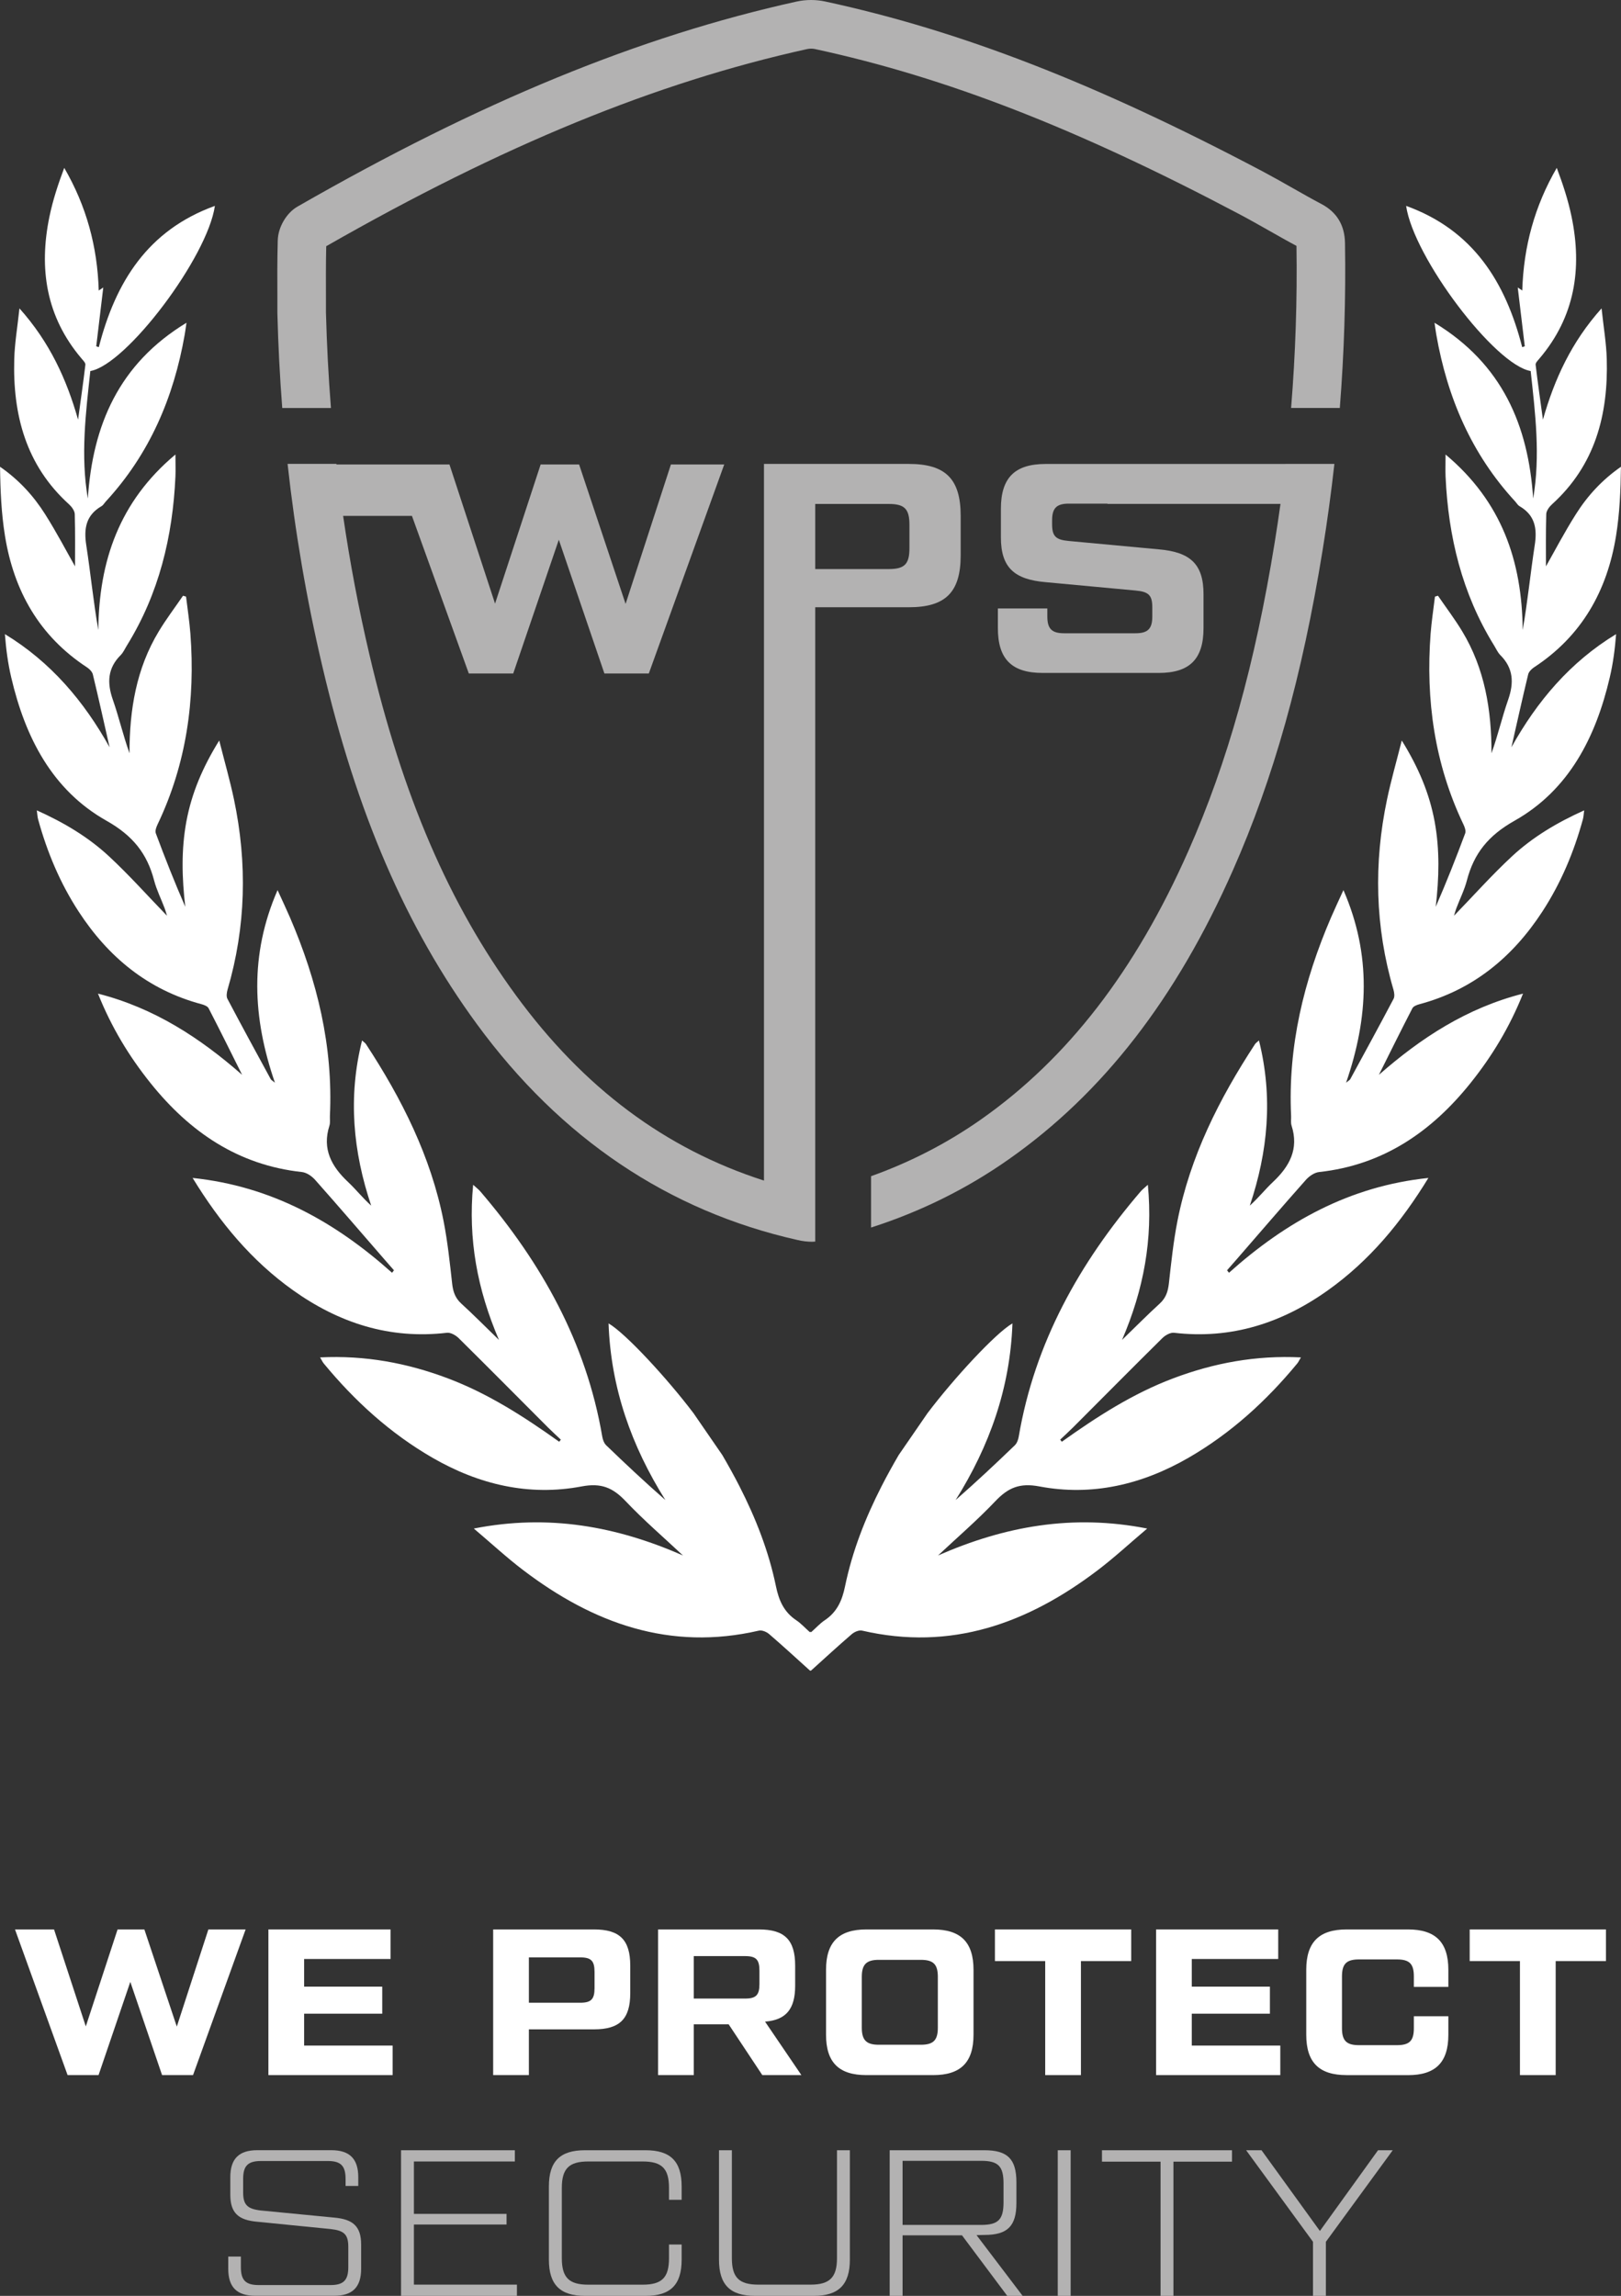
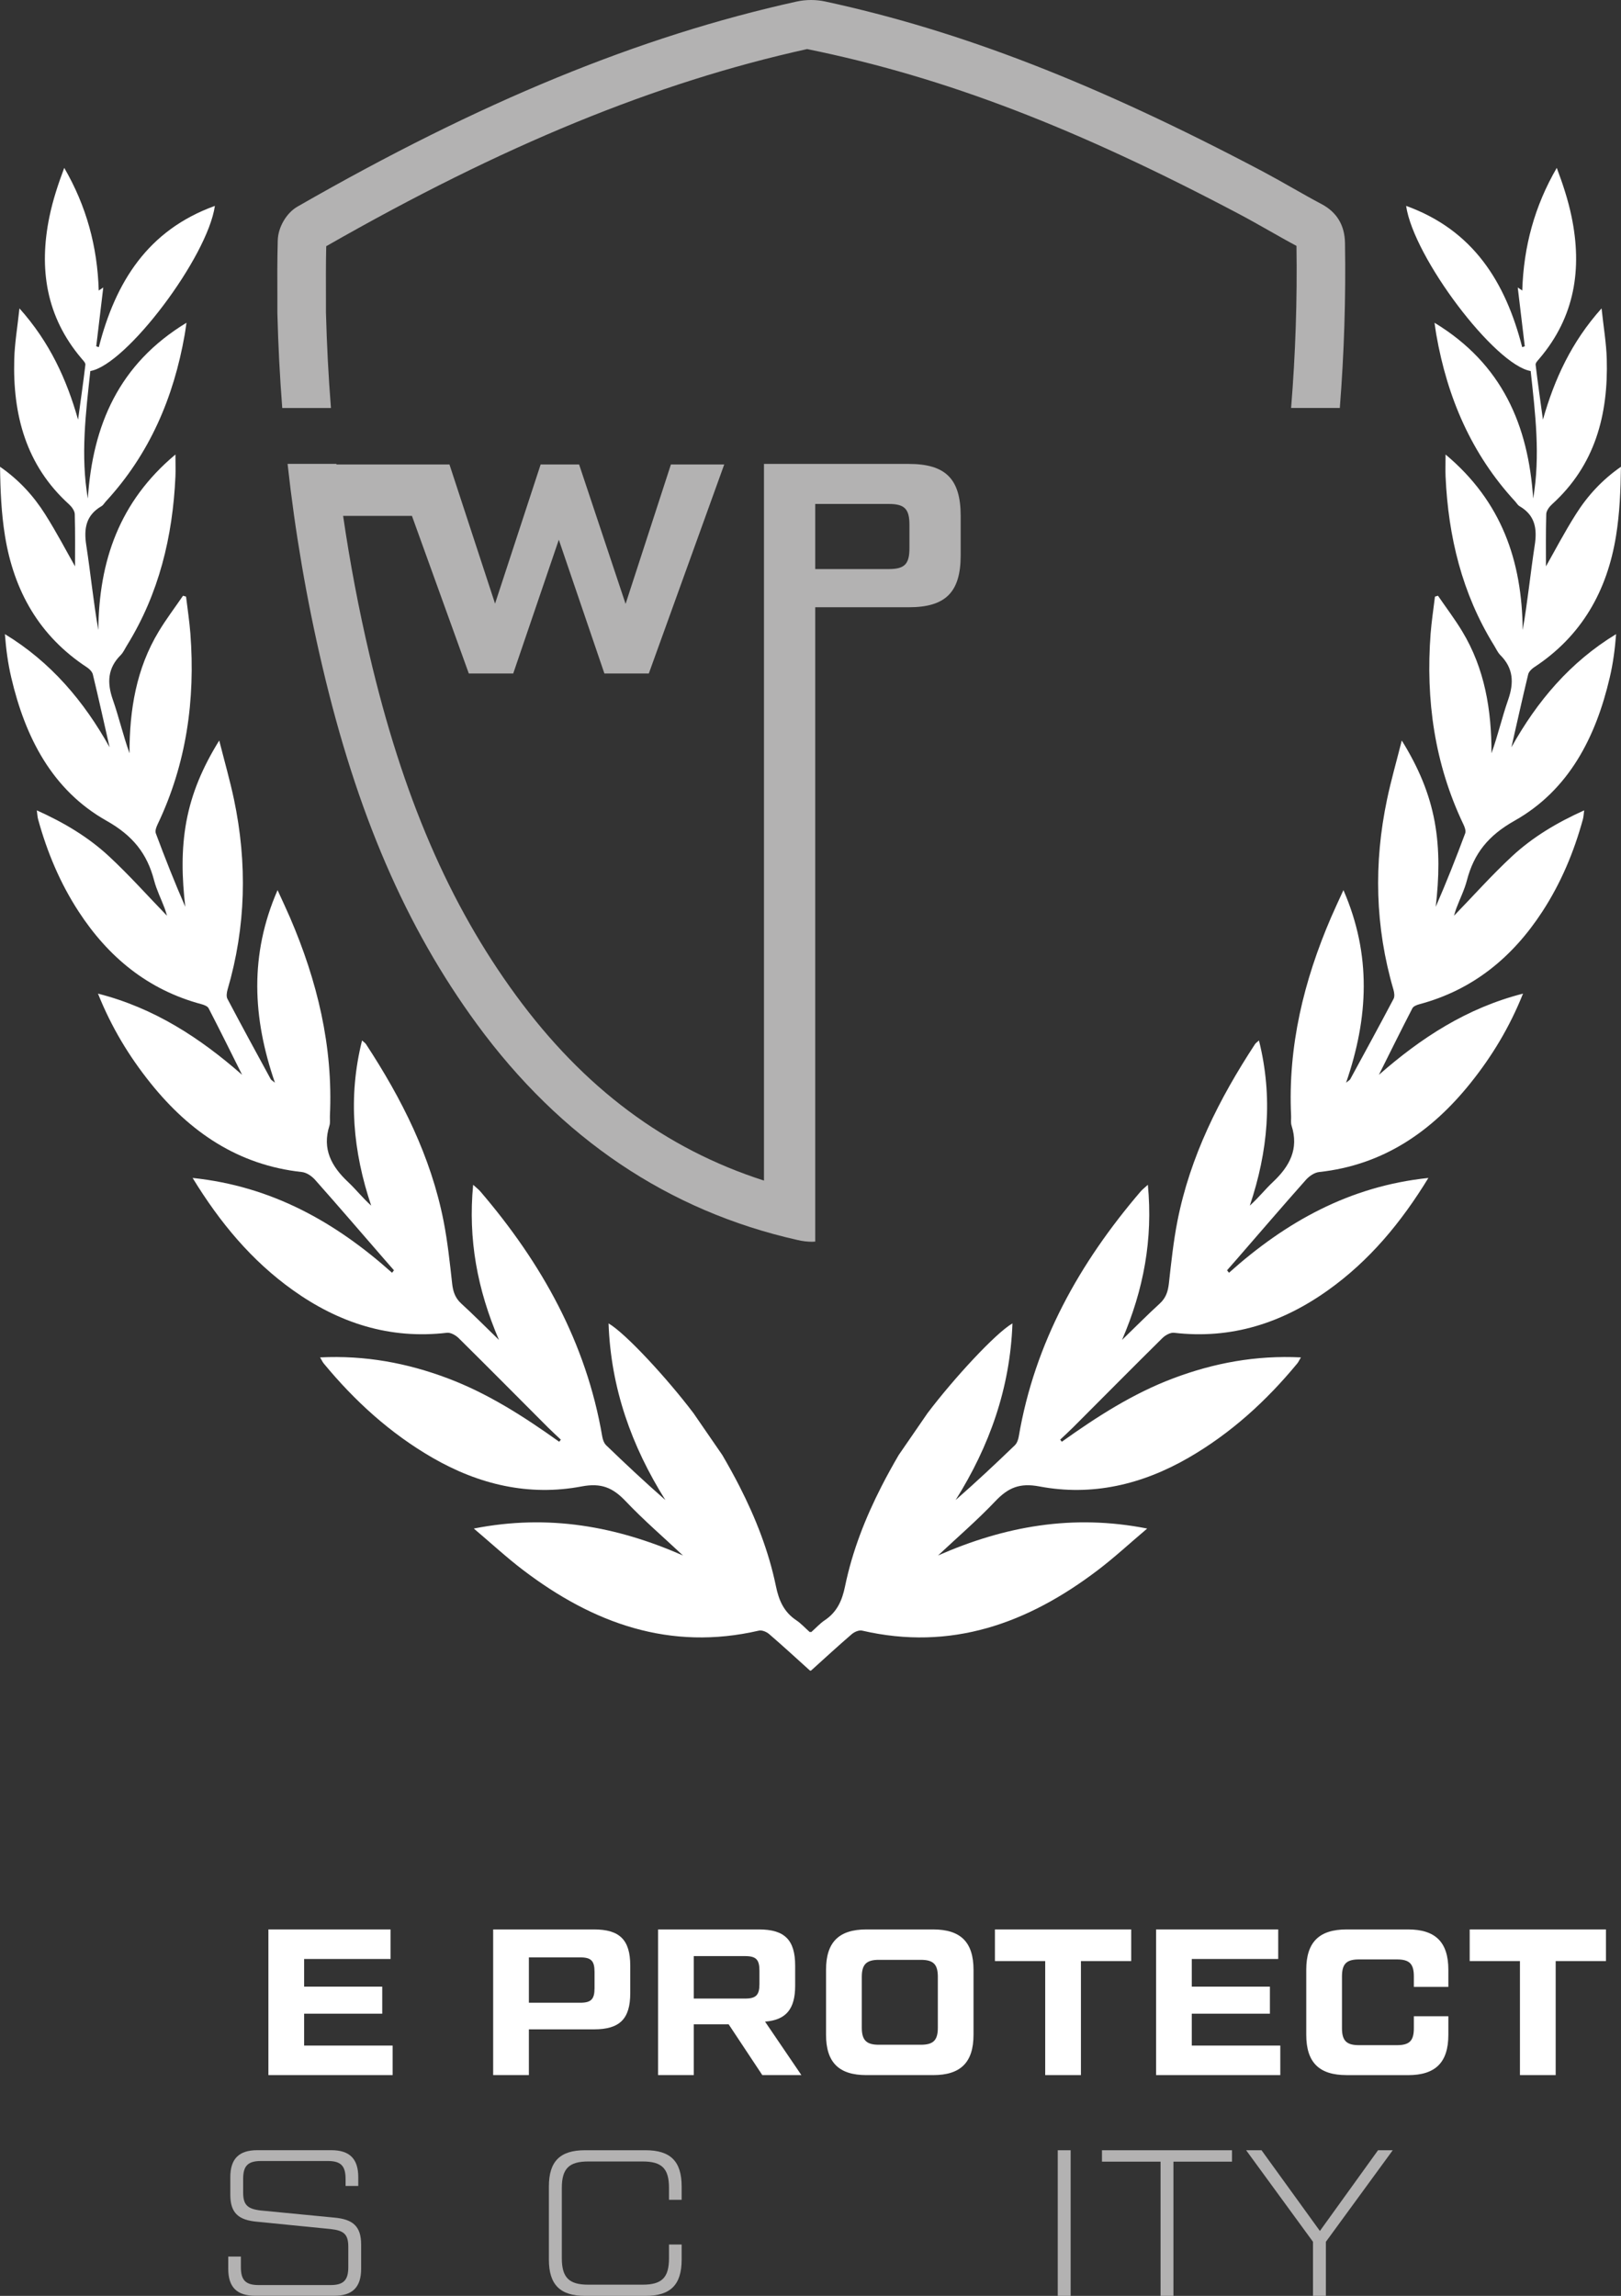
<svg xmlns="http://www.w3.org/2000/svg" width="113" height="160" viewBox="0 0 113 160" fill="none">
  <rect x="0" y="0" width="113" height="160" fill="#333333" stroke="none" />
  <g clip-path="url(#clip0_7_2651)">
-     <path d="M14.529 134.463H17.122L13.456 144.614H11.298L9.084 138.117L6.87 144.614H4.712L1.046 134.463H3.767L5.981 141.22L8.196 134.463H10.064L12.325 141.233L14.526 134.463H14.529Z" fill="white" />
    <path d="M21.201 142.555H27.37V144.614H18.71V134.463H27.225V136.522H21.201V138.449H26.646V140.334H21.201V142.551V142.555Z" fill="white" />
    <path d="M34.378 144.614V134.463H41.415C43.195 134.463 43.935 135.188 43.935 136.987V138.901C43.935 140.7 43.199 141.425 41.415 141.425H36.868V144.614H34.378ZM36.868 139.57H40.445C41.211 139.57 41.445 139.323 41.445 138.555V137.425C41.445 136.657 41.215 136.41 40.445 136.41H36.868V139.57Z" fill="white" />
    <path d="M55.862 144.614H53.141L50.795 141.075H48.364V144.614H45.873V134.463H52.911C54.691 134.463 55.431 135.188 55.431 136.987V138.38C55.431 140.018 54.793 140.772 53.332 140.888L55.865 144.614H55.862ZM48.364 136.321V139.28H51.94C52.707 139.28 52.941 139.033 52.941 138.265V137.336C52.941 136.568 52.71 136.321 51.94 136.321H48.364Z" fill="white" />
    <path d="M60.392 144.614C58.481 144.614 57.583 143.731 57.583 141.8V137.277C57.583 135.349 58.481 134.463 60.392 134.463H65.054C66.966 134.463 67.864 135.349 67.864 137.277V141.8C67.864 143.728 66.966 144.614 65.054 144.614H60.392ZM64.189 142.499C65.071 142.499 65.377 142.179 65.377 141.309V137.771C65.377 136.901 65.074 136.581 64.189 136.581H61.264C60.395 136.581 60.076 136.901 60.076 137.771V141.309C60.076 142.179 60.395 142.499 61.264 142.499H64.189Z" fill="white" />
    <path d="M78.856 134.463V136.667H75.352V144.614H72.861V136.667H69.357V134.463H78.856Z" fill="white" />
    <path d="M83.08 142.555H89.249V144.614H80.59V134.463H89.105V136.522H83.08V138.449H88.525V140.334H83.08V142.551V142.555Z" fill="white" />
    <path d="M93.868 144.614C91.957 144.614 91.059 143.731 91.059 141.8V137.277C91.059 135.349 91.957 134.463 93.868 134.463H98.155C100.067 134.463 100.965 135.349 100.965 137.277V138.466H98.56V137.741C98.56 136.858 98.257 136.552 97.372 136.552H94.737C93.868 136.552 93.549 136.855 93.549 137.741V141.339C93.549 142.222 93.868 142.528 94.737 142.528H97.372C98.257 142.528 98.56 142.225 98.56 141.339V140.512H100.965V141.803C100.965 143.731 100.067 144.617 98.155 144.617H93.868V144.614Z" fill="white" />
    <path d="M111.951 134.463V136.667H108.447V144.614H105.956V136.667H102.452V134.463H111.951Z" fill="white" />
    <path d="M15.911 157.259H16.792V157.997C16.792 158.91 17.125 159.246 18.039 159.246H23.034C23.945 159.246 24.28 158.913 24.28 157.997V156.59C24.28 155.704 23.978 155.444 23.034 155.341L17.937 154.834C16.621 154.719 16.055 154.224 16.055 152.949V151.73C16.055 150.439 16.664 149.846 17.937 149.846H23.093C24.366 149.846 24.975 150.439 24.975 151.73V152.34H24.09V151.846C24.09 150.933 23.757 150.6 22.846 150.6H18.197C17.286 150.6 16.95 150.933 16.95 151.846V152.801C16.95 153.671 17.269 153.948 18.197 154.05L23.294 154.544C24.61 154.659 25.175 155.154 25.175 156.429V158.109C25.175 159.4 24.567 159.993 23.294 159.993H17.793C16.519 159.993 15.911 159.4 15.911 158.109V157.252V157.259Z" fill="#B3B2B2" />
-     <path d="M28.854 159.216H36.036V160H27.956V149.849H35.891V150.633H28.854V154.287H35.312V155.028H28.854V159.219V159.216Z" fill="#B3B2B2" />
    <path d="M40.783 160C39.046 160 38.263 159.216 38.263 157.476V152.373C38.263 150.617 39.046 149.849 40.783 149.849H44.998C46.735 149.849 47.518 150.617 47.518 152.373V153.302H46.636V152.475C46.636 151.127 46.143 150.633 44.797 150.633H41.004C39.671 150.633 39.165 151.127 39.165 152.475V157.377C39.165 158.725 39.671 159.219 41.004 159.219H44.797C46.143 159.219 46.636 158.725 46.636 157.377V156.419H47.518V157.476C47.518 159.232 46.735 160 44.998 160H40.783Z" fill="#B3B2B2" />
-     <path d="M52.641 160C50.904 160 50.121 159.232 50.121 157.476V149.849H51.019V157.374C51.019 158.709 51.512 159.216 52.858 159.216H56.507C57.839 159.216 58.346 158.709 58.346 157.374V149.849H59.244V157.476C59.244 159.216 58.461 160 56.724 160H52.641Z" fill="#B3B2B2" />
-     <path d="M71.289 160H70.216L67.061 155.78H62.919V160H62.02V149.849H68.624C70.233 149.849 70.854 150.459 70.854 152.083V153.519C70.854 155.144 70.233 155.753 68.624 155.753L68.074 155.766L71.289 160ZM62.919 150.587V155.055H68.393C69.594 155.055 69.956 154.679 69.956 153.473V152.169C69.956 150.966 69.594 150.587 68.393 150.587H62.919Z" fill="#B3B2B2" />
    <path d="M73.736 149.849H74.635V160H73.736V149.849Z" fill="#B3B2B2" />
    <path d="M85.883 149.849V150.646H81.8V160H80.902V150.646H76.819V149.849H85.883Z" fill="#B3B2B2" />
    <path d="M97.089 149.849L92.427 156.231V160H91.529V156.231L86.867 149.849H87.94L92.01 155.476L96.063 149.849H97.089Z" fill="#B3B2B2" />
    <path d="M56.5 113.716C56.5 113.716 56.474 113.739 56.461 113.752C56.109 113.439 55.836 113.133 55.503 112.912C54.651 112.342 54.296 111.542 54.092 110.55C53.585 108.095 52.68 105.796 51.552 103.585C51.177 102.85 50.772 102.122 50.354 101.404L48.344 98.485C46.511 96.06 43.587 92.894 42.422 92.228C42.583 96.745 44.024 100.778 46.383 104.537C44.962 103.292 43.6 102.017 42.258 100.722C42.109 100.58 42.021 100.333 41.984 100.119C40.869 93.566 37.75 88.014 33.486 83.033C33.368 82.894 33.217 82.782 32.983 82.568C32.621 86.37 33.276 89.869 34.782 93.378C33.819 92.446 33.006 91.622 32.151 90.841C31.726 90.452 31.581 90.008 31.519 89.451C31.358 87.998 31.203 86.538 30.923 85.105C30.038 80.595 28.008 76.575 25.511 72.763C25.465 72.691 25.383 72.641 25.238 72.51C24.248 76.476 24.613 80.262 25.876 84.021C25.281 83.487 24.814 82.891 24.267 82.377C23.113 81.293 22.442 80.081 22.965 78.447C23.03 78.239 22.988 77.995 22.998 77.768C23.228 72.921 22.113 68.345 20.211 63.93C19.954 63.337 19.678 62.754 19.349 62.032C17.385 66.543 17.602 70.925 19.165 75.452C18.98 75.3 18.908 75.267 18.875 75.211C17.862 73.35 16.845 71.488 15.855 69.61C15.766 69.445 15.806 69.172 15.861 68.974C17.148 64.589 17.247 60.158 16.309 55.703C16.032 54.392 15.661 53.1 15.282 51.605C14.111 53.496 13.358 55.288 12.992 57.252C12.627 59.229 12.683 61.199 12.917 63.196C12.177 61.502 11.502 59.792 10.861 58.072C10.798 57.901 10.897 57.634 10.989 57.443C12.999 53.229 13.621 48.775 13.272 44.156C13.206 43.295 13.072 42.439 12.97 41.579C12.9 41.559 12.831 41.539 12.759 41.516C12.193 42.343 11.584 43.144 11.068 44.001C9.495 46.603 9.025 49.48 9.028 52.494C8.581 51.249 8.291 49.977 7.863 48.755C7.455 47.582 7.498 46.567 8.413 45.654C8.604 45.463 8.715 45.19 8.864 44.956C11.084 41.358 12.038 37.398 12.229 33.217C12.249 32.756 12.229 32.295 12.229 31.675C8.307 34.957 6.899 39.111 6.853 43.905C6.508 41.935 6.317 39.958 6.014 37.998C5.833 36.835 5.991 35.906 7.074 35.276C7.199 35.204 7.278 35.056 7.38 34.944C10.423 31.645 12.107 27.705 12.874 23.33C12.914 23.106 12.943 22.878 12.999 22.493C8.278 25.359 6.462 29.636 6.123 34.742C5.61 31.748 5.978 28.796 6.297 25.857C8.801 25.432 14.466 17.926 14.98 14.348C10.295 16.042 8.051 19.663 6.889 24.193C6.83 24.173 6.768 24.153 6.709 24.134C6.873 22.763 7.034 21.396 7.199 20.035C7.14 20.075 7.054 20.131 6.883 20.246C6.791 17.175 6.018 14.348 4.478 11.7C4.053 12.826 3.685 13.946 3.448 15.093C2.695 18.72 3.215 22.081 5.685 24.987C5.797 25.119 5.968 25.287 5.952 25.422C5.8 26.697 5.616 27.969 5.442 29.244C4.636 26.41 3.458 23.84 1.356 21.491C1.214 22.806 1.027 23.906 0.994 25.007C0.882 28.901 1.803 32.426 4.817 35.151C5.004 35.322 5.205 35.599 5.212 35.83C5.248 37.148 5.231 38.465 5.231 39.47C4.649 38.443 3.948 37.102 3.142 35.83C2.336 34.555 1.323 33.444 0.003 32.529C0.023 34.159 0.092 35.764 0.346 37.339C0.964 41.18 2.741 44.33 6.06 46.505C6.235 46.62 6.426 46.811 6.472 46.999C6.88 48.689 7.255 50.382 7.64 52.079C5.85 48.864 3.54 46.136 0.342 44.192C0.421 45.233 0.553 46.231 0.783 47.21C1.754 51.367 3.626 55.058 7.426 57.199C9.248 58.227 10.252 59.469 10.745 61.364C10.916 62.019 11.229 62.639 11.469 63.275C11.545 63.475 11.598 63.683 11.64 63.818C10.314 62.451 9.021 60.998 7.603 59.68C6.159 58.339 4.468 57.328 2.566 56.474C2.606 56.764 2.612 56.939 2.658 57.104C3.284 59.383 4.188 61.541 5.481 63.525C7.557 66.711 10.321 68.987 14.049 69.983C14.23 70.032 14.47 70.124 14.542 70.266C15.338 71.805 16.105 73.356 16.878 74.905C13.94 72.332 10.762 70.249 6.83 69.245C7.775 71.607 9.008 73.63 10.499 75.488C13.223 78.882 16.598 81.198 21.047 81.679C21.372 81.715 21.738 81.965 21.965 82.222C23.593 84.054 25.189 85.916 26.798 87.767C27.018 88.021 27.242 88.271 27.462 88.525C27.419 88.584 27.373 88.644 27.331 88.7C23.376 85.165 18.941 82.667 13.427 82.091C15.342 85.221 17.546 87.859 20.405 89.902C23.623 92.202 27.166 93.349 31.157 92.881C31.413 92.851 31.769 93.052 31.973 93.253C34.059 95.315 36.122 97.398 38.194 99.473C38.487 99.766 38.796 100.043 39.096 100.33C39.056 100.379 39.02 100.425 38.981 100.475C36.536 98.732 34.023 97.111 31.2 96.05C28.37 94.986 25.455 94.442 22.313 94.597C22.445 94.821 22.494 94.93 22.57 95.022C24.728 97.638 27.206 99.892 30.15 101.592C33.381 103.457 36.868 104.287 40.553 103.588C41.912 103.331 42.718 103.677 43.6 104.603C44.863 105.934 46.265 107.14 47.607 108.399C42.991 106.376 38.26 105.496 33.029 106.524C34.282 107.585 35.339 108.563 36.477 109.427C41.356 113.133 46.699 115.074 52.904 113.637C53.115 113.588 53.434 113.723 53.611 113.874C54.569 114.698 55.497 115.551 56.474 116.434C56.484 116.424 56.493 116.415 56.507 116.405V113.71L56.5 113.716Z" fill="white" />
    <path d="M56.5 113.716C56.5 113.716 56.527 113.739 56.54 113.752C56.892 113.439 57.165 113.133 57.497 112.912C58.349 112.342 58.705 111.542 58.908 110.55C59.415 108.095 60.32 105.796 61.449 103.585C61.824 102.85 62.228 102.122 62.646 101.404L64.656 98.485C66.489 96.06 69.414 92.894 70.578 92.228C70.417 96.745 68.976 100.778 66.617 104.537C68.038 103.292 69.4 102.017 70.743 100.722C70.891 100.58 70.98 100.333 71.016 100.119C72.131 93.566 75.25 88.014 79.514 83.033C79.633 82.894 79.784 82.782 80.017 82.568C80.379 86.37 79.725 89.869 78.218 93.378C79.182 92.446 79.995 91.622 80.85 90.841C81.274 90.452 81.419 90.008 81.482 89.451C81.643 87.998 81.797 86.538 82.077 85.105C82.962 80.595 84.992 76.575 87.489 72.763C87.535 72.691 87.618 72.641 87.762 72.51C88.753 76.476 88.387 80.262 87.124 84.021C87.719 83.487 88.187 82.891 88.733 82.377C89.888 81.293 90.559 80.081 90.036 78.447C89.97 78.239 90.013 77.995 90.003 77.768C89.772 72.921 90.888 68.345 92.79 63.93C93.046 63.337 93.322 62.754 93.651 62.032C95.616 66.543 95.398 70.925 93.836 75.452C94.02 75.3 94.092 75.267 94.125 75.211C95.139 73.35 96.155 71.488 97.145 69.61C97.234 69.445 97.195 69.172 97.139 68.974C95.853 64.589 95.754 60.158 96.692 55.703C96.968 54.392 97.34 53.1 97.718 51.605C98.889 53.496 99.643 55.288 100.008 57.252C100.373 59.229 100.317 61.199 100.084 63.196C100.824 61.502 101.498 59.792 102.14 58.072C102.202 57.901 102.104 57.634 102.011 57.443C100.001 53.229 99.379 48.775 99.728 44.156C99.794 43.295 99.929 42.439 100.031 41.579C100.1 41.559 100.169 41.539 100.241 41.516C100.807 42.343 101.416 43.144 101.933 44.001C103.505 46.603 103.976 49.48 103.972 52.494C104.42 51.249 104.709 49.977 105.137 48.755C105.545 47.582 105.502 46.567 104.588 45.654C104.397 45.463 104.285 45.19 104.137 44.956C101.916 41.358 100.962 37.398 100.771 33.217C100.751 32.756 100.771 32.295 100.771 31.675C104.693 34.957 106.101 39.111 106.147 43.905C106.493 41.935 106.683 39.958 106.986 37.998C107.167 36.835 107.009 35.906 105.927 35.276C105.802 35.204 105.723 35.056 105.621 34.944C102.577 31.645 100.893 27.705 100.126 23.33C100.087 23.106 100.057 22.878 100.001 22.493C104.722 25.359 106.539 29.636 106.877 34.742C107.391 31.748 107.022 28.796 106.703 25.857C104.199 25.432 98.534 17.926 98.021 14.348C102.706 16.042 104.949 19.663 106.111 24.193C106.17 24.173 106.233 24.153 106.292 24.134C106.127 22.763 105.966 21.396 105.802 20.035C105.861 20.075 105.946 20.131 106.117 20.246C106.21 17.175 106.983 14.348 108.522 11.7C108.947 12.826 109.315 13.946 109.552 15.093C110.306 18.72 109.786 22.081 107.315 24.987C107.203 25.119 107.032 25.287 107.049 25.422C107.2 26.697 107.384 27.969 107.558 29.244C108.365 26.41 109.542 23.84 111.645 21.491C111.786 22.806 111.974 23.906 112.007 25.007C112.118 28.901 111.197 32.426 108.184 35.151C107.996 35.322 107.795 35.599 107.789 35.83C107.753 37.148 107.769 38.465 107.769 39.47C108.351 38.443 109.052 37.102 109.858 35.83C110.664 34.555 111.678 33.444 112.997 32.529C112.977 34.159 112.908 35.764 112.655 37.339C112.036 41.18 110.26 44.33 106.94 46.505C106.766 46.62 106.575 46.811 106.529 46.999C106.121 48.689 105.746 50.382 105.361 52.079C107.151 48.864 109.46 46.136 112.658 44.192C112.579 45.233 112.447 46.231 112.217 47.21C111.247 51.367 109.375 55.058 105.575 57.199C103.752 58.227 102.748 59.469 102.255 61.364C102.084 62.019 101.771 62.639 101.531 63.275C101.455 63.475 101.403 63.683 101.36 63.818C102.686 62.451 103.979 60.998 105.397 59.68C106.841 58.339 108.532 57.328 110.434 56.474C110.395 56.764 110.388 56.939 110.342 57.104C109.717 59.383 108.812 61.541 107.519 63.525C105.443 66.711 102.679 68.987 98.952 69.983C98.771 70.032 98.531 70.124 98.458 70.266C97.662 71.805 96.895 73.356 96.122 74.905C99.06 72.332 102.238 70.249 106.17 69.245C105.226 71.607 103.992 73.63 102.502 75.488C99.778 78.882 96.402 81.198 91.954 81.679C91.628 81.715 91.263 81.965 91.036 82.222C89.407 84.054 87.812 85.916 86.203 87.767C85.982 88.021 85.759 88.271 85.538 88.525C85.581 88.584 85.627 88.644 85.67 88.7C89.624 85.165 94.059 82.667 99.573 82.091C97.659 85.221 95.454 87.859 92.595 89.902C89.378 92.202 85.834 93.349 81.844 92.881C81.587 92.851 81.231 93.052 81.028 93.253C78.942 95.315 76.879 97.398 74.806 99.473C74.513 99.766 74.204 100.043 73.905 100.33C73.944 100.379 73.98 100.425 74.02 100.475C76.464 98.732 78.978 97.111 81.801 96.05C84.63 94.986 87.545 94.442 90.687 94.597C90.555 94.821 90.506 94.93 90.43 95.022C88.272 97.638 85.795 99.892 82.85 101.592C79.619 103.457 76.132 104.287 72.447 103.588C71.088 103.331 70.282 103.677 69.4 104.603C68.137 105.934 66.736 107.14 65.393 108.399C70.009 106.376 74.74 105.496 79.971 106.524C78.718 107.585 77.662 108.563 76.523 109.427C71.644 113.133 66.301 115.074 60.096 113.637C59.886 113.588 59.567 113.723 59.389 113.874C58.431 114.698 57.504 115.551 56.526 116.434C56.517 116.424 56.507 116.415 56.494 116.405V113.71L56.5 113.716Z" fill="white" />
-     <path d="M19.336 21.771V21.814C19.392 24.051 19.507 26.255 19.675 28.433H23.07C22.896 26.232 22.781 24.008 22.721 21.748C22.721 21.439 22.721 21.106 22.721 20.747C22.718 19.702 22.712 18.424 22.741 17.159C35.059 10.118 45.719 5.749 56.264 3.42C56.431 3.384 56.642 3.38 56.806 3.417C65.946 5.39 75.079 8.945 86.413 14.935C87.091 15.294 87.779 15.686 88.447 16.062C89.075 16.417 89.72 16.786 90.378 17.136C90.434 20.892 90.309 24.667 90.003 28.43H93.398C93.701 24.598 93.823 20.756 93.76 16.935C93.74 15.699 93.191 14.79 92.132 14.226C91.46 13.871 90.779 13.485 90.118 13.11C89.43 12.717 88.717 12.316 87.996 11.933C76.369 5.795 66.969 2.145 57.514 0.102C56.876 -0.036 56.171 -0.033 55.53 0.109C44.551 2.537 33.496 7.077 20.738 14.398C19.964 14.843 19.385 15.834 19.362 16.757C19.323 18.177 19.329 19.61 19.336 20.76C19.336 21.119 19.336 21.458 19.336 21.768V21.771Z" fill="#B3B2B2" />
-     <path d="M89.615 32.334H72.888C70.746 32.334 69.773 33.29 69.773 35.454V37.451C69.773 39.553 70.707 40.383 72.888 40.571L79.162 41.154C80.057 41.236 80.327 41.467 80.327 42.32V42.966C80.327 43.819 80.014 44.132 79.162 44.132H74.175C73.323 44.132 73.01 43.819 73.01 42.966V42.403H69.562V43.777C69.562 45.941 70.539 46.897 72.678 46.897H80.781C82.92 46.897 83.897 45.941 83.897 43.777V41.404C83.897 39.302 82.962 38.472 80.781 38.284L74.507 37.701C73.612 37.619 73.342 37.388 73.342 36.535V36.265C73.342 35.411 73.655 35.098 74.507 35.098H77.198V35.118H89.263C89.138 36.011 89.006 36.901 88.862 37.787C87.483 46.297 85.571 53.127 82.847 59.291C79.153 67.65 74.421 73.775 68.388 78.012C66.028 79.669 63.462 80.99 60.722 81.969V85.547C64.176 84.44 67.397 82.848 70.329 80.786C76.882 76.183 81.989 69.6 85.94 60.662C88.786 54.227 90.773 47.131 92.201 38.33C92.523 36.34 92.796 34.337 93.02 32.331H89.615V32.334Z" fill="#B3B2B2" />
+     <path d="M19.336 21.771V21.814C19.392 24.051 19.507 26.255 19.675 28.433H23.07C22.896 26.232 22.781 24.008 22.721 21.748C22.721 21.439 22.721 21.106 22.721 20.747C22.718 19.702 22.712 18.424 22.741 17.159C35.059 10.118 45.719 5.749 56.264 3.42C65.946 5.39 75.079 8.945 86.413 14.935C87.091 15.294 87.779 15.686 88.447 16.062C89.075 16.417 89.72 16.786 90.378 17.136C90.434 20.892 90.309 24.667 90.003 28.43H93.398C93.701 24.598 93.823 20.756 93.76 16.935C93.74 15.699 93.191 14.79 92.132 14.226C91.46 13.871 90.779 13.485 90.118 13.11C89.43 12.717 88.717 12.316 87.996 11.933C76.369 5.795 66.969 2.145 57.514 0.102C56.876 -0.036 56.171 -0.033 55.53 0.109C44.551 2.537 33.496 7.077 20.738 14.398C19.964 14.843 19.385 15.834 19.362 16.757C19.323 18.177 19.329 19.61 19.336 20.76C19.336 21.119 19.336 21.458 19.336 21.768V21.771Z" fill="#B3B2B2" />
    <path d="M56.83 83.102V42.32H63.354C65.91 42.32 66.969 41.279 66.969 38.699V35.952C66.969 33.372 65.91 32.331 63.354 32.331H53.257V82.275C46.374 80.061 40.695 75.821 35.974 69.376C31.302 63.001 28.055 55.453 25.752 45.618C24.998 42.409 24.393 39.197 23.919 35.952H28.716L32.681 46.936H35.777L38.955 37.615L42.133 46.936H45.229L50.486 32.37H46.769L43.61 42.086L40.37 32.37H37.688L34.51 42.067L31.332 32.37H23.455C23.455 32.37 23.455 32.344 23.452 32.328H20.047C20.57 37.075 21.366 41.734 22.459 46.389C24.87 56.682 28.298 64.622 33.247 71.376C39.077 79.333 46.598 84.394 55.596 86.416C55.955 86.499 56.29 86.538 56.606 86.538C56.682 86.538 56.757 86.532 56.83 86.525V83.095V83.102ZM56.83 35.121H61.962C63.064 35.121 63.397 35.474 63.397 36.578V38.202C63.397 39.306 63.064 39.658 61.962 39.658H56.83V35.121Z" fill="#B3B2B2" />
  </g>
  <defs>
    <clipPath id="clip0_7_2651">
      <rect width="113" height="160" fill="white" />
    </clipPath>
  </defs>
</svg>